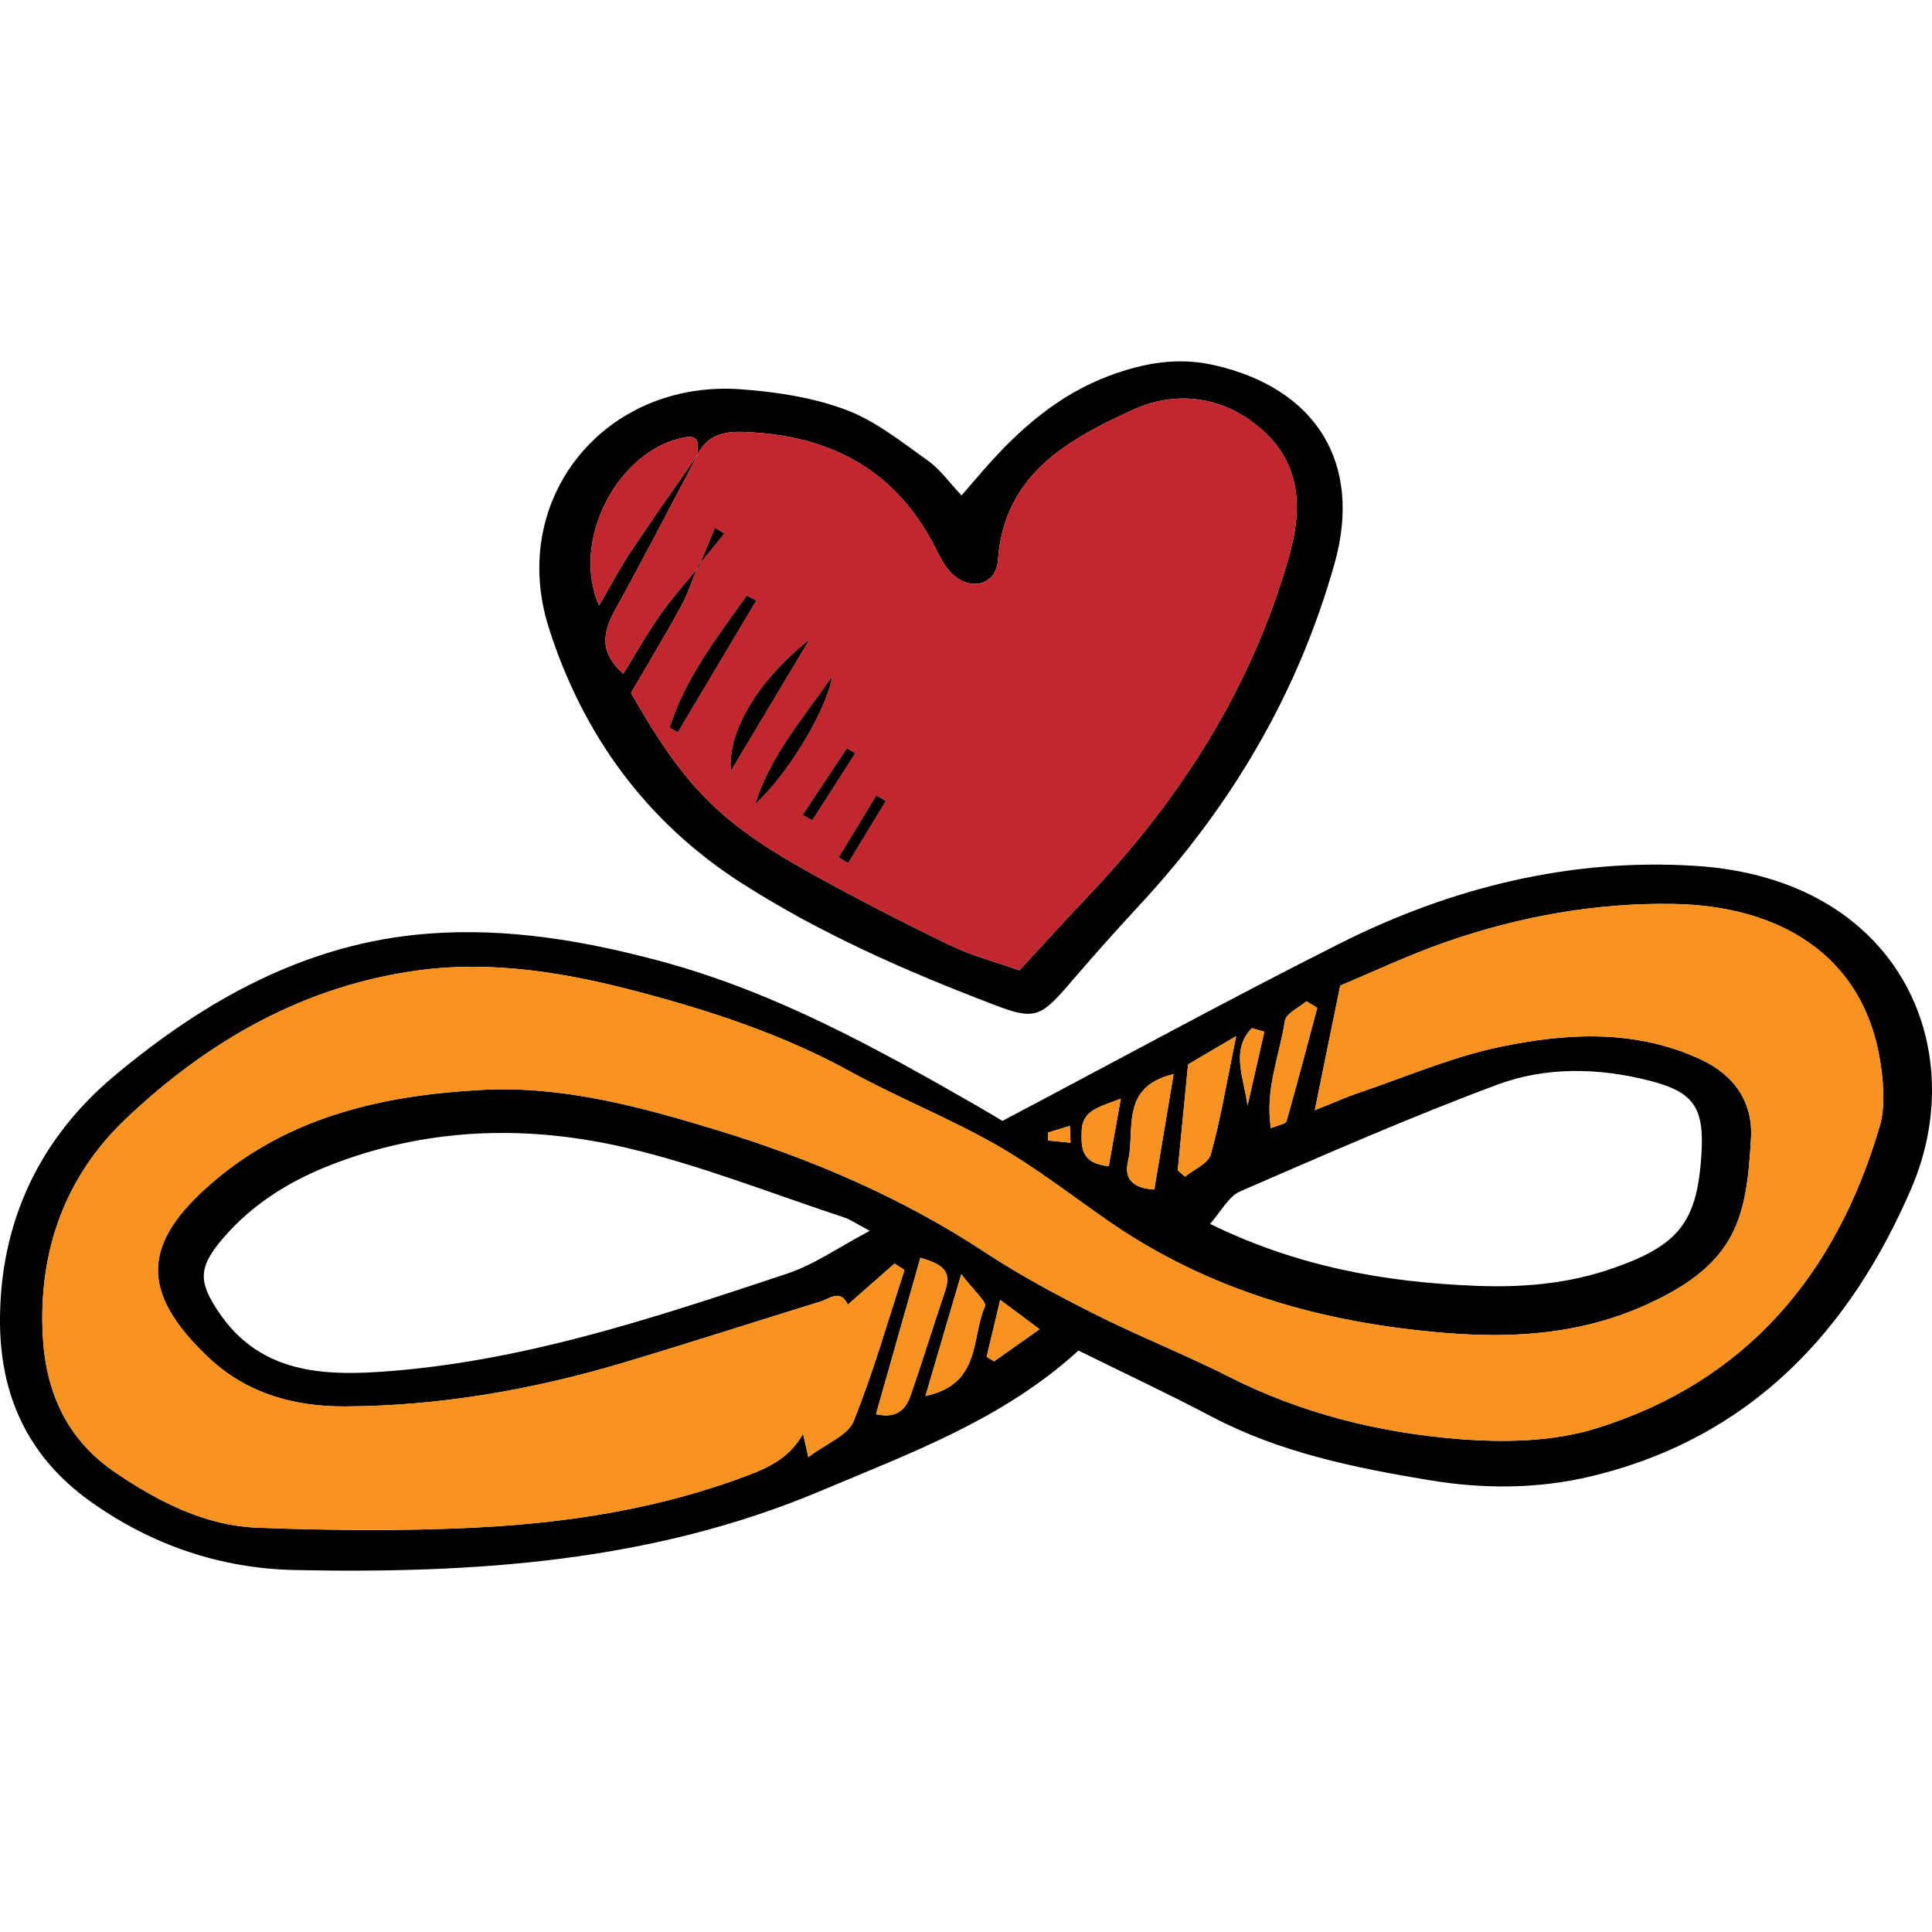
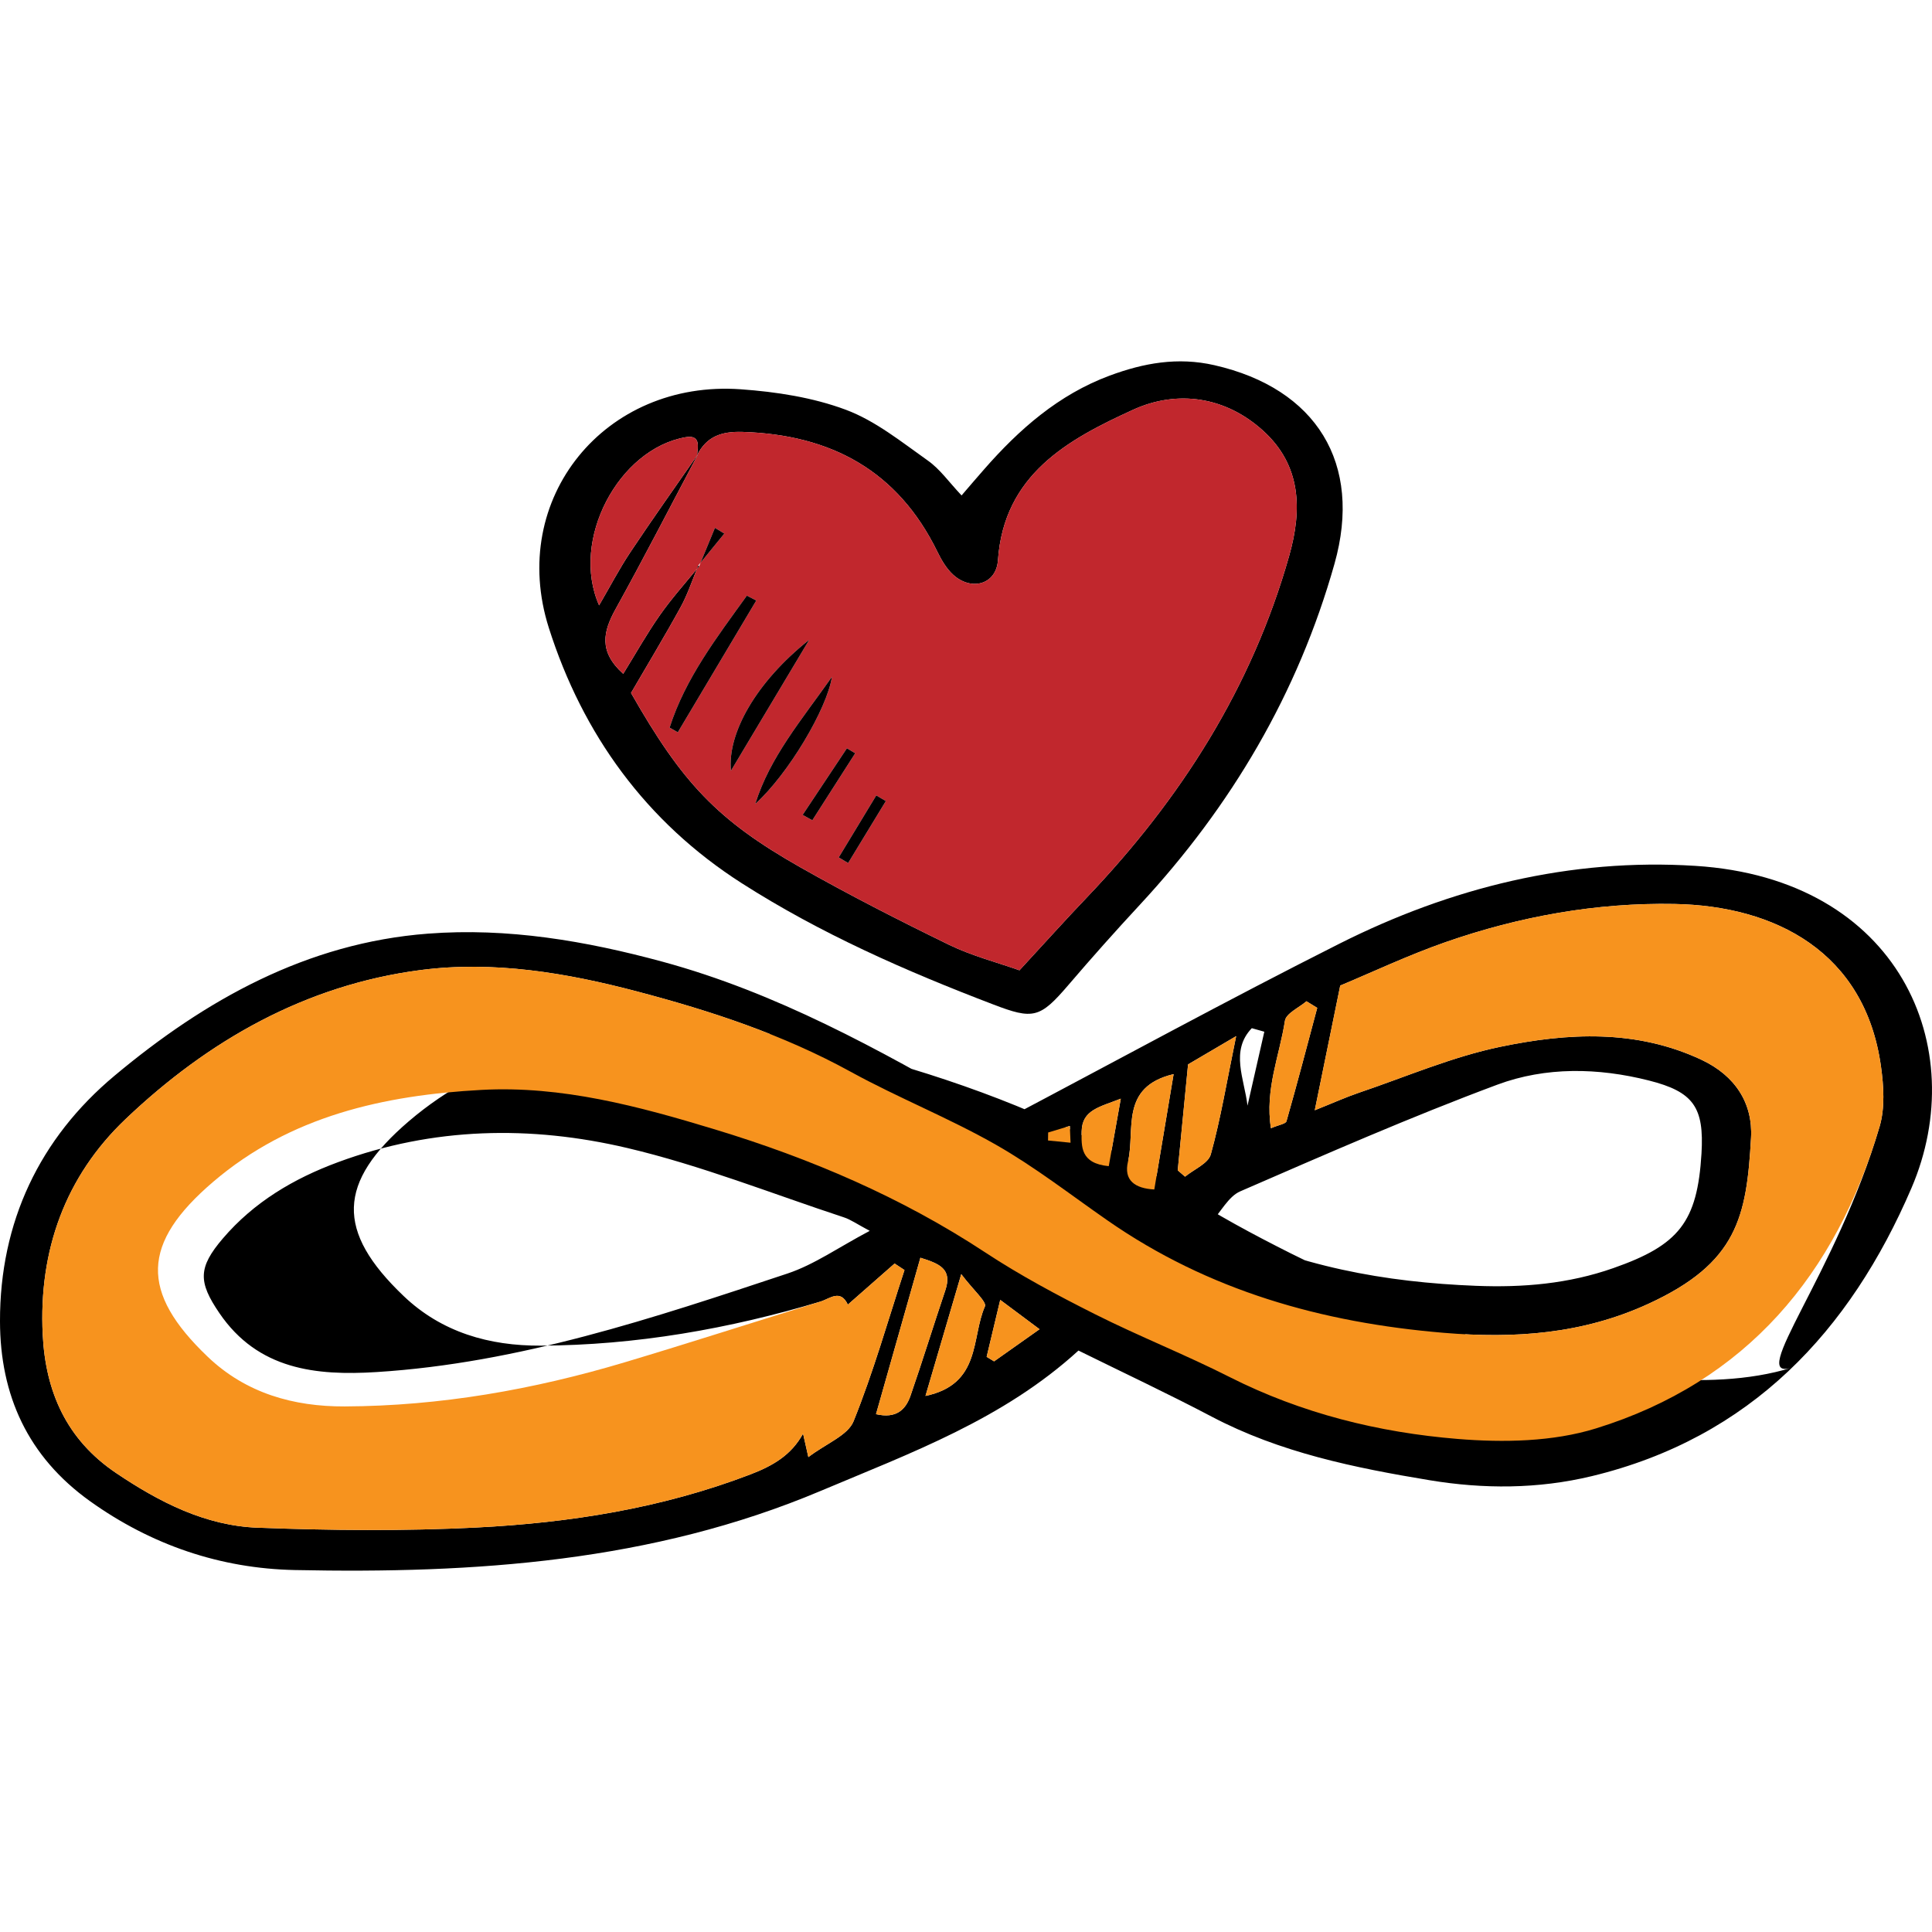
<svg xmlns="http://www.w3.org/2000/svg" height="800px" width="800px" version="1.1" id="Capa_1" viewBox="0 0 449.183 449.183" xml:space="preserve">
  <g>
-     <path d="M394.15,201.309c47.48,2.99,64.24,42.32,50.27,74.88c-14.3,33.32-37.41,58.1-74.34,67.01   c-12.54,3.02-25.24,3.01-37.68,0.95c-17.41-2.88-34.79-6.41-50.71-14.8c-10.19-5.36-20.62-10.25-30.95-15.35   c-17.52,16-38.98,23.79-59.93,32.63c-39.22,16.55-80.55,19.26-122.29,18.4c-17.23-0.36-33.28-5.78-47.59-16.01   c-14.47-10.36-20.9-24.63-20.93-41.83c-0.04-23.04,9.19-42.51,26.63-57.09c21.07-17.62,44.7-30.88,72.86-33.03   c18.52-1.42,36.66,1.67,54.57,6.53c26.45,7.19,50.11,20.3,73.62,33.81c2.17,1.24,4.3,2.56,5.38,3.2   c26.66-14.07,52.28-28.08,78.34-41.2C337.33,206.359,365.11,199.469,394.15,201.309z M437.01,261.889   c1.26-4.32,0.95-9.37,0.31-13.94c-3.7-26.68-24.64-37.34-47.99-37.78c-18.14-0.34-36.04,2.88-53.23,8.87   c-8.75,3.06-17.17,7.05-24.5,10.1c-2.15,10.56-3.93,19.25-5.92,28.99c4.26-1.7,7.2-3.03,10.25-4.07   c10.94-3.7,21.69-8.36,32.93-10.69c15.63-3.25,31.56-4.11,46.78,3.05c7.75,3.66,11.92,10.03,11.47,18.12   c-1.03,18.46-3.21,29.12-23.9,38.61c-15.28,7.01-31.03,8.12-47.6,6.72c-28.29-2.37-54.62-9.78-78.11-26.12   c-8.58-5.96-16.87-12.43-25.91-17.58c-10.94-6.24-22.76-10.92-33.81-16.99c-15.68-8.62-32.44-14.13-49.59-18.65   c-16.53-4.37-33.47-7.2-50.45-4.99c-26.69,3.48-49.31,16.35-68.55,34.65c-14.05,13.37-20.21,30.58-19.26,50.07   c0.66,13.35,5.54,24.44,17.06,32.21c10.08,6.79,20.77,12.27,32.97,12.72c16.93,0.63,33.94,0.81,50.85-0.05   c21.69-1.1,43.06-4.47,63.59-12.32c5.37-2.05,9.58-4.54,12.31-9.5c0.29,1.3,0.59,2.59,1.23,5.45c4.23-3.21,9.18-5.04,10.51-8.33   c4.62-11.45,7.99-23.4,11.84-35.16c-0.77-0.51-1.53-1.01-2.3-1.51c-3.62,3.18-7.24,6.37-10.87,9.55c-1.73-3.69-4.18-1.38-6.36-0.71   c-15.19,4.69-30.31,9.57-45.54,14.13c-21.22,6.34-42.91,10.16-65.09,10.25c-11.87,0.05-22.95-3.06-31.84-11.55   c-15.78-15.06-15.44-26.37,1.24-40.64c17.96-15.36,39.75-20.17,62.43-21.4c18.62-1.01,36.49,3.79,54.24,9.18   c22.28,6.77,43.37,15.77,62.87,28.61c8.11,5.34,16.75,9.95,25.44,14.32c10.31,5.19,21.1,9.44,31.4,14.66   c16.72,8.45,34.61,12.88,52.99,14.38c10.63,0.87,22.12,0.67,32.17-2.45C405.95,321.299,426.9,296.329,437.01,261.889z    M395.59,268.189c0.64-10.73-1.82-14.35-12.24-16.98c-11.8-2.98-23.95-3.22-35.22,0.97c-20.21,7.53-40,16.21-59.79,24.81   c-2.73,1.19-4.46,4.71-7.01,7.56c20.37,9.97,40.75,13.57,61.83,14.4c10.92,0.43,21.53-0.46,31.94-4.12   C390.34,289.489,394.63,284.139,395.59,268.189z M306.25,234.329c-0.83-0.52-1.67-1.03-2.5-1.54c-1.75,1.5-4.75,2.82-5.01,4.55   c-1.24,8.06-4.69,15.96-3.25,24.97c1.85-0.8,3.44-1.01,3.61-1.63C301.6,251.929,303.9,243.119,306.25,234.329z M290.04,257.059   c1.3-5.73,2.61-11.46,3.91-17.19c-0.97-0.28-1.94-0.55-2.91-0.82C285.97,244.309,289.32,250.869,290.04,257.059z M281.51,268.379   c2.27-8.19,3.66-16.63,5.89-27.48c-5.48,3.22-8.67,5.1-11.18,6.57c-0.88,9.01-1.64,16.82-2.4,24.63c0.57,0.49,1.14,0.98,1.7,1.47   C277.6,271.859,280.93,270.499,281.51,268.379z M268.37,276.549c1.45-8.67,2.85-17.02,4.49-26.82c-12.63,2.99-8.86,13.06-10.6,20.3   C261.19,274.459,263.9,276.309,268.37,276.549z M257.78,271.129c0.9-5.05,1.74-9.76,2.8-15.69c-4.91,1.94-9,2.59-9.1,7.6   C251.42,266.519,251.13,270.489,257.78,271.129z M248.9,265.679c-0.06-1.3-0.11-2.6-0.17-3.9c-1.68,0.5-3.36,1.01-5.04,1.52   c-0.01,0.62-0.02,1.24-0.03,1.86C245.4,265.329,247.15,265.509,248.9,265.679z M241.69,309.039c-3.06-2.29-5.26-3.92-9.14-6.82   c-1.28,5.37-2.22,9.31-3.16,13.24c0.58,0.35,1.15,0.7,1.73,1.05C234.43,314.169,237.75,311.819,241.69,309.039z M228.99,303.739   c0.47-1.06-2.62-3.7-5.5-7.5c-3.12,10.63-5.49,18.7-8.32,28.31C228.19,321.819,225.78,310.969,228.99,303.739z M219.78,299.999   c1.67-4.96-1.32-6.18-5.79-7.58c-3.51,12.37-6.86,24.2-10.32,36.37c4.7,1.09,6.88-1.03,8.01-4.26   C214.5,316.389,217.03,308.159,219.78,299.999z M202.21,286.169c-2.99-1.59-4.4-2.61-5.98-3.13   c-16.77-5.52-33.29-12.11-50.42-16.14c-22.43-5.28-45.12-4.87-67.21,3.3c-10.36,3.83-19.57,9.3-26.78,17.73   c-5.79,6.78-5.76,10.11-0.81,17.37c8.97,13.17,22.49,14.58,36.54,13.7c33.13-2.08,64.35-12.54,95.51-22.9   C189.32,294.019,194.94,290.009,202.21,286.169z" />
+     <path d="M394.15,201.309c47.48,2.99,64.24,42.32,50.27,74.88c-14.3,33.32-37.41,58.1-74.34,67.01   c-12.54,3.02-25.24,3.01-37.68,0.95c-17.41-2.88-34.79-6.41-50.71-14.8c-10.19-5.36-20.62-10.25-30.95-15.35   c-17.52,16-38.98,23.79-59.93,32.63c-39.22,16.55-80.55,19.26-122.29,18.4c-17.23-0.36-33.28-5.78-47.59-16.01   c-14.47-10.36-20.9-24.63-20.93-41.83c-0.04-23.04,9.19-42.51,26.63-57.09c21.07-17.62,44.7-30.88,72.86-33.03   c18.52-1.42,36.66,1.67,54.57,6.53c26.45,7.19,50.11,20.3,73.62,33.81c2.17,1.24,4.3,2.56,5.38,3.2   c26.66-14.07,52.28-28.08,78.34-41.2C337.33,206.359,365.11,199.469,394.15,201.309z M437.01,261.889   c1.26-4.32,0.95-9.37,0.31-13.94c-3.7-26.68-24.64-37.34-47.99-37.78c-18.14-0.34-36.04,2.88-53.23,8.87   c-8.75,3.06-17.17,7.05-24.5,10.1c-2.15,10.56-3.93,19.25-5.92,28.99c4.26-1.7,7.2-3.03,10.25-4.07   c10.94-3.7,21.69-8.36,32.93-10.69c15.63-3.25,31.56-4.11,46.78,3.05c7.75,3.66,11.92,10.03,11.47,18.12   c-1.03,18.46-3.21,29.12-23.9,38.61c-15.28,7.01-31.03,8.12-47.6,6.72c-28.29-2.37-54.62-9.78-78.11-26.12   c-8.58-5.96-16.87-12.43-25.91-17.58c-10.94-6.24-22.76-10.92-33.81-16.99c-15.68-8.62-32.44-14.13-49.59-18.65   c-16.53-4.37-33.47-7.2-50.45-4.99c-26.69,3.48-49.31,16.35-68.55,34.65c-14.05,13.37-20.21,30.58-19.26,50.07   c0.66,13.35,5.54,24.44,17.06,32.21c10.08,6.79,20.77,12.27,32.97,12.72c16.93,0.63,33.94,0.81,50.85-0.05   c21.69-1.1,43.06-4.47,63.59-12.32c5.37-2.05,9.58-4.54,12.31-9.5c0.29,1.3,0.59,2.59,1.23,5.45c4.23-3.21,9.18-5.04,10.51-8.33   c4.62-11.45,7.99-23.4,11.84-35.16c-0.77-0.51-1.53-1.01-2.3-1.51c-3.62,3.18-7.24,6.37-10.87,9.55c-1.73-3.69-4.18-1.38-6.36-0.71   c-21.22,6.34-42.91,10.16-65.09,10.25c-11.87,0.05-22.95-3.06-31.84-11.55   c-15.78-15.06-15.44-26.37,1.24-40.64c17.96-15.36,39.75-20.17,62.43-21.4c18.62-1.01,36.49,3.79,54.24,9.18   c22.28,6.77,43.37,15.77,62.87,28.61c8.11,5.34,16.75,9.95,25.44,14.32c10.31,5.19,21.1,9.44,31.4,14.66   c16.72,8.45,34.61,12.88,52.99,14.38c10.63,0.87,22.12,0.67,32.17-2.45C405.95,321.299,426.9,296.329,437.01,261.889z    M395.59,268.189c0.64-10.73-1.82-14.35-12.24-16.98c-11.8-2.98-23.95-3.22-35.22,0.97c-20.21,7.53-40,16.21-59.79,24.81   c-2.73,1.19-4.46,4.71-7.01,7.56c20.37,9.97,40.75,13.57,61.83,14.4c10.92,0.43,21.53-0.46,31.94-4.12   C390.34,289.489,394.63,284.139,395.59,268.189z M306.25,234.329c-0.83-0.52-1.67-1.03-2.5-1.54c-1.75,1.5-4.75,2.82-5.01,4.55   c-1.24,8.06-4.69,15.96-3.25,24.97c1.85-0.8,3.44-1.01,3.61-1.63C301.6,251.929,303.9,243.119,306.25,234.329z M290.04,257.059   c1.3-5.73,2.61-11.46,3.91-17.19c-0.97-0.28-1.94-0.55-2.91-0.82C285.97,244.309,289.32,250.869,290.04,257.059z M281.51,268.379   c2.27-8.19,3.66-16.63,5.89-27.48c-5.48,3.22-8.67,5.1-11.18,6.57c-0.88,9.01-1.64,16.82-2.4,24.63c0.57,0.49,1.14,0.98,1.7,1.47   C277.6,271.859,280.93,270.499,281.51,268.379z M268.37,276.549c1.45-8.67,2.85-17.02,4.49-26.82c-12.63,2.99-8.86,13.06-10.6,20.3   C261.19,274.459,263.9,276.309,268.37,276.549z M257.78,271.129c0.9-5.05,1.74-9.76,2.8-15.69c-4.91,1.94-9,2.59-9.1,7.6   C251.42,266.519,251.13,270.489,257.78,271.129z M248.9,265.679c-0.06-1.3-0.11-2.6-0.17-3.9c-1.68,0.5-3.36,1.01-5.04,1.52   c-0.01,0.62-0.02,1.24-0.03,1.86C245.4,265.329,247.15,265.509,248.9,265.679z M241.69,309.039c-3.06-2.29-5.26-3.92-9.14-6.82   c-1.28,5.37-2.22,9.31-3.16,13.24c0.58,0.35,1.15,0.7,1.73,1.05C234.43,314.169,237.75,311.819,241.69,309.039z M228.99,303.739   c0.47-1.06-2.62-3.7-5.5-7.5c-3.12,10.63-5.49,18.7-8.32,28.31C228.19,321.819,225.78,310.969,228.99,303.739z M219.78,299.999   c1.67-4.96-1.32-6.18-5.79-7.58c-3.51,12.37-6.86,24.2-10.32,36.37c4.7,1.09,6.88-1.03,8.01-4.26   C214.5,316.389,217.03,308.159,219.78,299.999z M202.21,286.169c-2.99-1.59-4.4-2.61-5.98-3.13   c-16.77-5.52-33.29-12.11-50.42-16.14c-22.43-5.28-45.12-4.87-67.21,3.3c-10.36,3.83-19.57,9.3-26.78,17.73   c-5.79,6.78-5.76,10.11-0.81,17.37c8.97,13.17,22.49,14.58,36.54,13.7c33.13-2.08,64.35-12.54,95.51-22.9   C189.32,294.019,194.94,290.009,202.21,286.169z" />
    <path style="fill:#F7931E;" d="M437.32,247.949c0.64,4.57,0.95,9.62-0.31,13.94c-10.11,34.44-31.06,59.41-65.94,70.21   c-10.05,3.12-21.54,3.32-32.17,2.45c-18.38-1.5-36.27-5.93-52.99-14.38c-10.3-5.22-21.09-9.47-31.4-14.66   c-8.69-4.37-17.33-8.98-25.44-14.32c-19.5-12.84-40.59-21.84-62.87-28.61c-17.75-5.39-35.62-10.19-54.24-9.18   c-22.68,1.23-44.47,6.04-62.43,21.4c-16.68,14.27-17.02,25.58-1.24,40.64c8.89,8.49,19.97,11.6,31.84,11.55   c22.18-0.09,43.87-3.91,65.09-10.25c15.23-4.56,30.35-9.44,45.54-14.13c2.18-0.67,4.63-2.98,6.36,0.71   c3.63-3.18,7.25-6.37,10.87-9.55c0.77,0.5,1.53,1,2.3,1.51c-3.85,11.76-7.22,23.71-11.84,35.16c-1.33,3.29-6.28,5.12-10.51,8.33   c-0.64-2.86-0.94-4.15-1.23-5.45c-2.73,4.96-6.94,7.45-12.31,9.5c-20.53,7.85-41.9,11.22-63.59,12.32   c-16.91,0.86-33.92,0.68-50.85,0.05c-12.2-0.45-22.89-5.93-32.97-12.72c-11.52-7.77-16.4-18.86-17.06-32.21   c-0.95-19.49,5.21-36.7,19.26-50.07c19.24-18.3,41.86-31.17,68.55-34.65c16.98-2.21,33.92,0.62,50.45,4.99   c17.15,4.52,33.91,10.03,49.59,18.65c11.05,6.07,22.87,10.75,33.81,16.99c9.04,5.15,17.33,11.62,25.91,17.58   c23.49,16.34,49.82,23.75,78.11,26.12c16.57,1.4,32.32,0.29,47.6-6.72c20.69-9.49,22.87-20.15,23.9-38.61   c0.45-8.09-3.72-14.46-11.47-18.12c-15.22-7.16-31.15-6.3-46.78-3.05c-11.24,2.33-21.99,6.99-32.93,10.69   c-3.05,1.04-5.99,2.37-10.25,4.07c1.99-9.74,3.77-18.43,5.92-28.99c7.33-3.05,15.75-7.04,24.5-10.1   c17.19-5.99,35.09-9.21,53.23-8.87C412.68,210.609,433.62,221.269,437.32,247.949z" />
    <path d="M282.36,84.909c23.7,5.42,34.48,22.82,27.91,46.15c-8.5,30.17-24,56.38-45.26,79.3c-5.65,6.09-11.18,12.3-16.58,18.61   c-6.65,7.78-8.2,8.13-17.54,4.55c-20.29-7.75-40.12-16.46-58.46-28.19c-22.22-14.22-36.96-34.6-44.83-59.36   c-9.55-30.07,13.06-57.74,44.65-55.46c8.23,0.59,16.71,1.89,24.38,4.75c6.88,2.56,12.95,7.48,19.07,11.81   c2.84,1.99,4.94,5.03,7.86,8.12c2.02-2.35,3.59-4.19,5.19-6.01c8.18-9.36,17.36-17.43,29.22-21.84   C265.86,84.409,273.78,82.949,282.36,84.909z M299.72,129.259c3.11-10.94,2.72-21.07-5.92-29c-8.76-8.04-20.03-9.73-30.41-4.97   c-15.12,6.91-29.98,15.02-31.37,34.97c-0.39,5.62-6.17,7.25-10.43,3.35c-1.55-1.41-2.69-3.38-3.63-5.29   c-9.22-18.9-24.75-27.25-45.31-27.9c-4.96-0.15-8.39,1.07-10.6,5.45c0.25-2.15,0.84-4.84-2.7-4.21   c-15.55,2.76-26.8,23.9-20.06,39.08c2.6-4.46,4.74-8.58,7.31-12.42c5.03-7.56,10.3-14.97,15.48-22.43   c0.08-0.13,0.17-0.25,0.26-0.38c-6.39,12.05-12.62,24.18-19.22,36.1c-2.87,5.2-4.02,9.82,1.78,15.05   c2.92-4.73,5.51-9.36,8.55-13.68c2.62-3.74,5.67-7.16,8.58-10.7c-1.21,2.99-2.24,6.07-3.78,8.87c-3.79,6.9-7.87,13.65-11.54,19.96   c11.96,20.98,20.04,29.55,39.33,40.51c11.3,6.41,22.89,12.33,34.57,18.02c5.36,2.61,11.25,4.12,16.41,5.95   c5.89-6.38,10.71-11.75,15.69-16.96C274.49,185.789,291.04,159.909,299.72,129.259z" />
    <path style="fill:#F7931E;" d="M303.75,232.789c0.83,0.51,1.67,1.02,2.5,1.54c-2.35,8.79-4.65,17.6-7.15,26.35   c-0.17,0.62-1.76,0.83-3.61,1.63c-1.44-9.01,2.01-16.91,3.25-24.97C299,235.609,302,234.289,303.75,232.789z" />
    <path style="fill:#C1272D;" d="M293.8,100.259c8.64,7.93,9.03,18.06,5.92,29c-8.68,30.65-25.23,56.53-47.01,79.37   c-4.98,5.21-9.8,10.58-15.69,16.96c-5.16-1.83-11.05-3.34-16.41-5.95c-11.68-5.69-23.27-11.61-34.57-18.02   c-19.29-10.96-27.37-19.53-39.33-40.51c3.67-6.31,7.75-13.06,11.54-19.96c1.54-2.8,2.57-5.88,3.78-8.87   c0.18-0.21,0.35-0.42,0.52-0.63c0.11-0.28,0.23-0.56,0.34-0.84c1.84-2.25,3.67-4.49,5.51-6.75c-0.73-0.44-1.46-0.89-2.18-1.33   c-1.11,2.69-2.22,5.38-3.33,8.08c-0.18,0.22-0.36,0.45-0.54,0.67c-0.11,0.27-0.22,0.53-0.32,0.8c-2.91,3.54-5.96,6.96-8.58,10.7   c-3.04,4.32-5.63,8.95-8.55,13.68c-5.8-5.23-4.65-9.85-1.78-15.05c6.6-11.92,12.83-24.05,19.22-36.1   c-0.09,0.13-0.18,0.25-0.26,0.38l-0.03-0.02c2.21-4.38,5.64-5.6,10.6-5.45c20.56,0.65,36.09,9,45.31,27.9   c0.94,1.91,2.08,3.88,3.63,5.29c4.26,3.9,10.04,2.27,10.43-3.35c1.39-19.95,16.25-28.06,31.37-34.97   C273.77,90.529,285.04,92.219,293.8,100.259z M197.19,200.649c2.92-4.8,5.84-9.6,8.76-14.4c-0.74-0.44-1.48-0.88-2.22-1.32   c-2.91,4.8-5.82,9.61-8.73,14.42C195.73,199.779,196.46,200.219,197.19,200.649z M188.86,190.709c3.33-5.2,6.65-10.39,9.97-15.58   c-0.64-0.39-1.29-0.77-1.93-1.15c-3.43,5.16-6.86,10.32-10.29,15.48C187.36,189.869,188.11,190.289,188.86,190.709z M175.6,186.899   c7.65-6.9,16.69-22.1,17.82-29.53C186.27,167.509,178.99,176.049,175.6,186.899z M157.59,170.259   c6.08-10.21,12.16-20.42,18.24-30.64c-0.73-0.37-1.46-0.75-2.19-1.13c-6.97,9.68-14.28,19.17-17.96,30.68   C156.32,169.529,156.96,169.899,157.59,170.259z M169.94,179.199c6.33-10.58,12.27-20.52,18.21-30.46   C175.7,158.629,169.09,170.549,169.94,179.199z" />
-     <path style="fill:#F7931E;" d="M293.95,239.869c-1.3,5.73-2.61,11.46-3.91,17.19c-0.72-6.19-4.07-12.75,1-18.01   C292.01,239.319,292.98,239.589,293.95,239.869z" />
    <path style="fill:#F7931E;" d="M287.4,240.899c-2.23,10.85-3.62,19.29-5.89,27.48c-0.58,2.12-3.91,3.48-5.99,5.19   c-0.56-0.49-1.13-0.98-1.7-1.47c0.76-7.81,1.52-15.62,2.4-24.63C278.73,245.999,281.92,244.119,287.4,240.899z" />
    <path style="fill:#F7931E;" d="M272.86,249.729c-1.64,9.8-3.04,18.15-4.49,26.82c-4.47-0.24-7.18-2.09-6.11-6.52   C264,262.789,260.23,252.719,272.86,249.729z" />
    <path style="fill:#F7931E;" d="M260.58,255.439c-1.06,5.93-1.9,10.64-2.8,15.69c-6.65-0.64-6.36-4.61-6.3-8.09   C251.58,258.029,255.67,257.379,260.58,255.439z" />
    <path style="fill:#F7931E;" d="M248.73,261.779c0.06,1.3,0.11,2.6,0.17,3.9c-1.75-0.17-3.5-0.35-5.24-0.52   c0.01-0.62,0.02-1.24,0.03-1.86C245.37,262.789,247.05,262.279,248.73,261.779z" />
    <path style="fill:#F7931E;" d="M232.55,302.219c3.88,2.9,6.08,4.53,9.14,6.82c-3.94,2.78-7.26,5.13-10.57,7.47   c-0.58-0.35-1.15-0.7-1.73-1.05C230.33,311.529,231.27,307.589,232.55,302.219z" />
    <path style="fill:#F7931E;" d="M223.49,296.239c2.88,3.8,5.97,6.44,5.5,7.5c-3.21,7.23-0.8,18.08-13.82,20.81   C218,314.939,220.37,306.869,223.49,296.239z" />
    <path style="fill:#F7931E;" d="M213.99,292.419c4.47,1.4,7.46,2.62,5.79,7.58c-2.75,8.16-5.28,16.39-8.1,24.53   c-1.13,3.23-3.31,5.35-8.01,4.26C207.13,316.619,210.48,304.789,213.99,292.419z" />
    <path d="M205.95,186.249c-2.92,4.8-5.84,9.6-8.76,14.4c-0.73-0.43-1.46-0.87-2.19-1.3c2.91-4.81,5.82-9.62,8.73-14.42   C204.47,185.369,205.21,185.809,205.95,186.249z" />
    <path d="M198.83,175.129c-3.32,5.19-6.64,10.38-9.97,15.58c-0.75-0.42-1.5-0.84-2.25-1.25c3.43-5.16,6.86-10.32,10.29-15.48   C197.54,174.359,198.19,174.739,198.83,175.129z" />
    <path d="M193.42,157.369c-1.13,7.43-10.17,22.63-17.82,29.53C178.99,176.049,186.27,167.509,193.42,157.369z" />
    <path d="M175.83,139.619c-6.08,10.22-12.16,20.43-18.24,30.64c-0.63-0.36-1.27-0.73-1.91-1.09c3.68-11.51,10.99-21,17.96-30.68   C174.37,138.869,175.1,139.249,175.83,139.619z" />
    <path d="M188.15,148.739c-5.94,9.94-11.88,19.88-18.21,30.46C169.09,170.549,175.7,158.629,188.15,148.739z" />
    <path d="M168.4,124.059c-1.84,2.26-3.67,4.5-5.51,6.75c1.11-2.7,2.22-5.39,3.33-8.08C166.94,123.169,167.67,123.619,168.4,124.059z   " />
-     <path d="M162.35,131.479c0.18-0.22,0.36-0.45,0.54-0.67c-0.11,0.28-0.23,0.56-0.34,0.84L162.35,131.479z" />
    <path d="M162.55,131.649c-0.17,0.21-0.34,0.42-0.52,0.63c0.1-0.27,0.21-0.53,0.32-0.8L162.55,131.649z" />
    <path style="fill:#C1272D;" d="M159.35,101.659c3.54-0.63,2.95,2.06,2.7,4.21l0.03,0.02c-5.18,7.46-10.45,14.87-15.48,22.43   c-2.57,3.84-4.71,7.96-7.31,12.42C132.55,125.559,143.8,104.419,159.35,101.659z" />
  </g>
</svg>